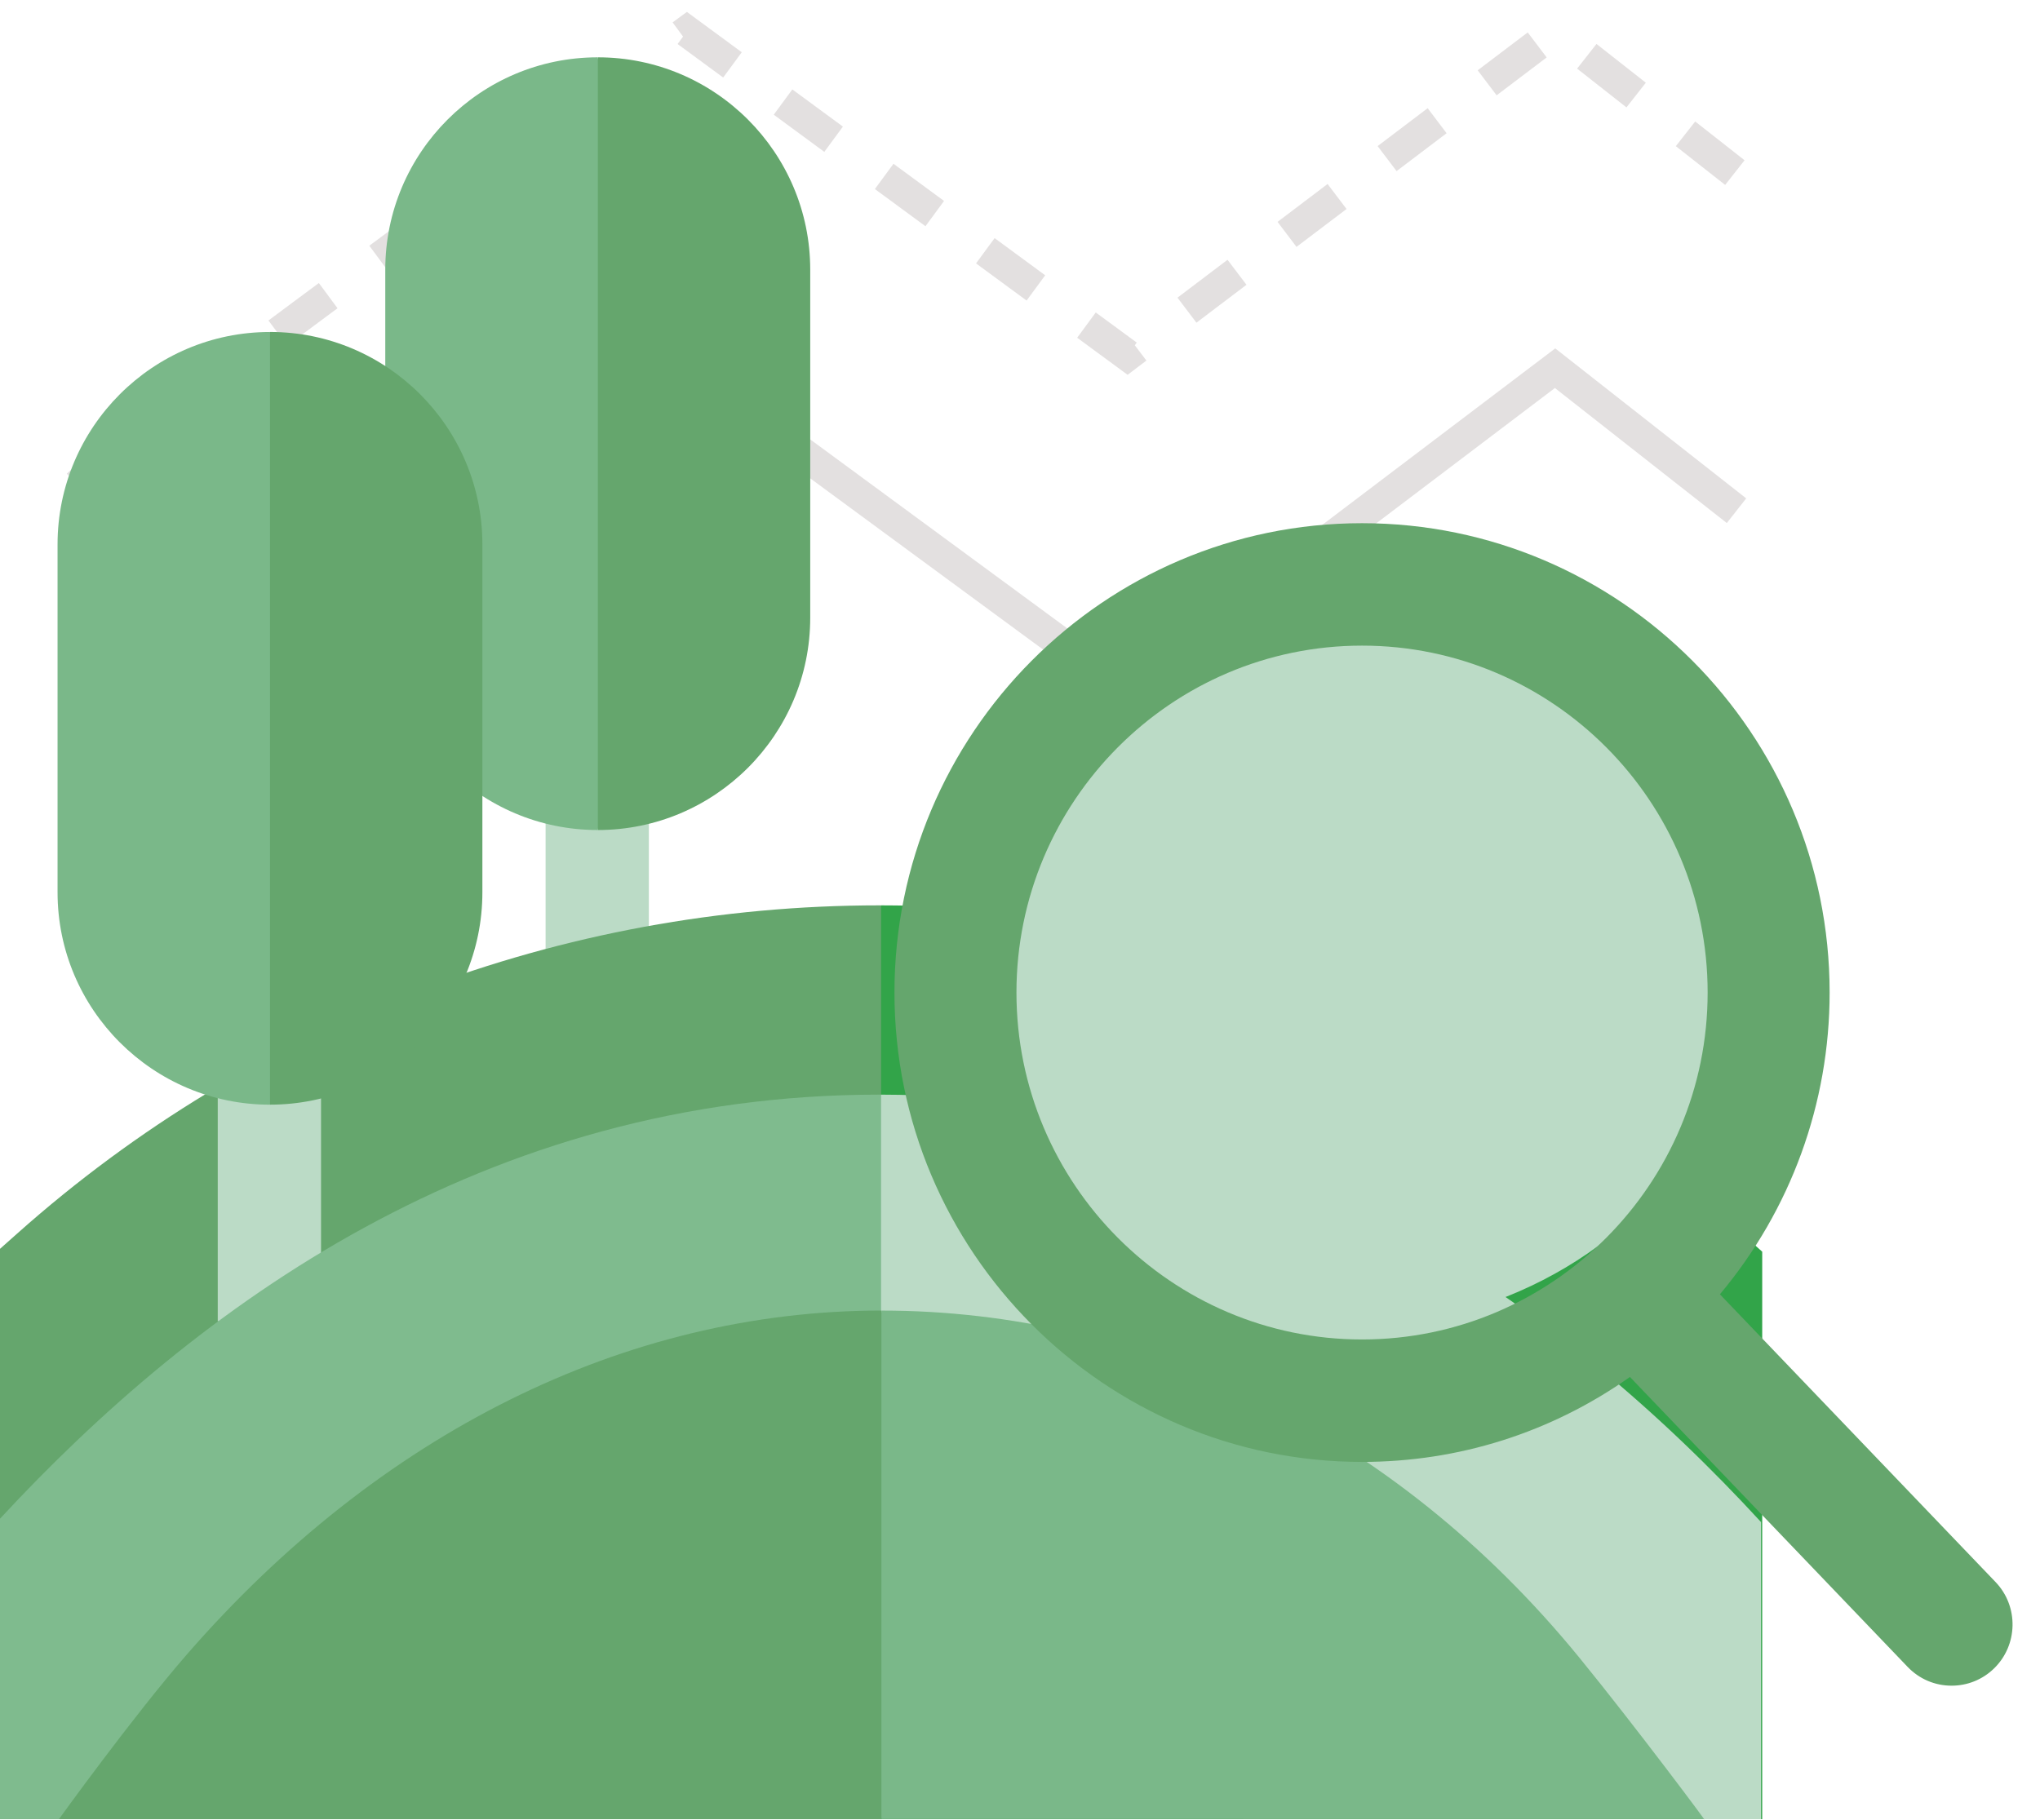
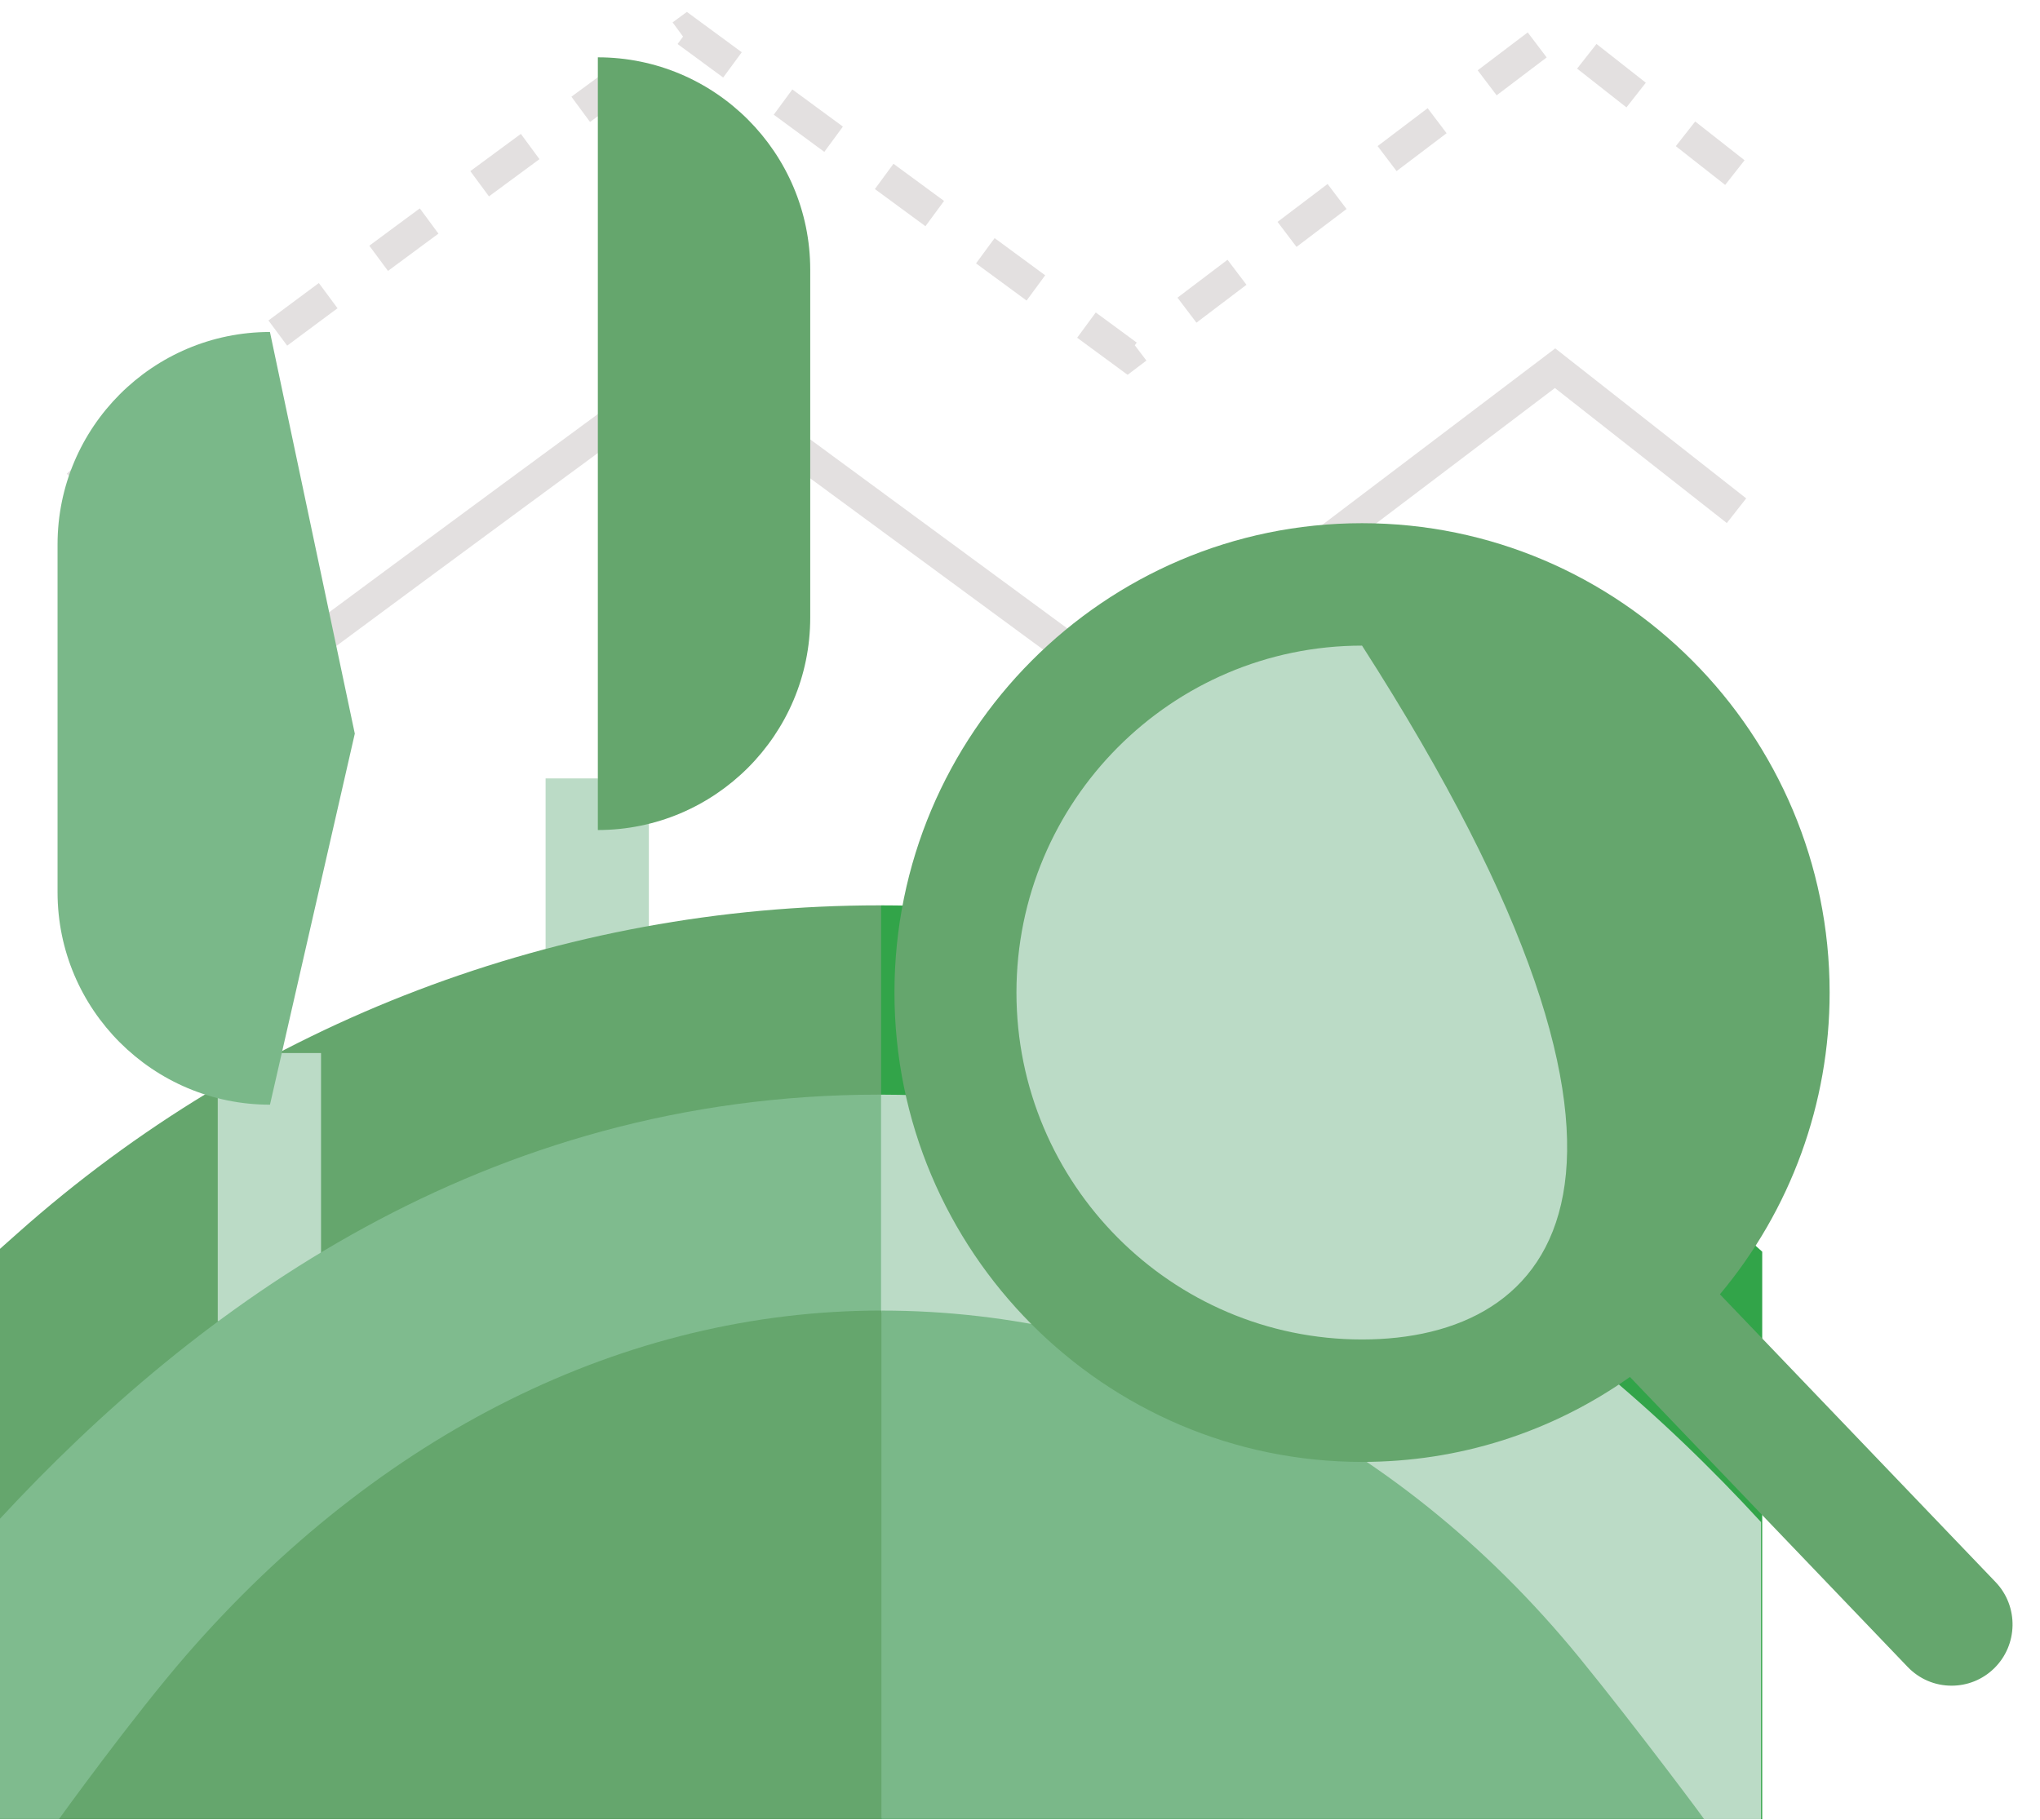
<svg xmlns="http://www.w3.org/2000/svg" width="65" height="58" viewBox="0 0 65 58" fill="none">
  <path d="M2.48 15.451C3.141 14.79 15.693 5.542 21.886 1L35.924 11.322L49.549 1L55.33 5.542" stroke="#E3E0E0" stroke-dasharray="2 2" />
  <path d="M2.48 26.186C3.141 25.526 15.693 16.277 21.886 11.735L35.924 22.058L49.549 11.735L55.33 16.277" stroke="#E3E0E0" />
  <path d="M17.384 24.809V33.041H19.046L19.859 28.925L19.046 24.809H17.384Z" fill="#BBDBC6" />
  <path d="M19.049 24.809H20.675V33.041H19.049V24.809Z" fill="#BBDBC6" />
-   <path d="M19.044 1.827C15.312 1.827 12.276 4.863 12.276 8.595V19.687C12.276 23.419 15.312 26.454 19.044 26.454L21.747 14.628L19.044 1.827Z" fill="#7AB889" />
  <path d="M19.049 1.827V26.454C22.78 26.454 25.816 23.419 25.816 19.687V8.595C25.816 4.863 22.781 1.827 19.049 1.827Z" fill="#65A66D" />
  <path d="M28.027 28.855C17.879 28.855 8.121 32.569 0.551 39.312L-3.05176e-05 39.802L0 57.98H28.076L31.678 41.758L28.076 28.856C28.06 28.856 28.044 28.855 28.027 28.855Z" fill="#65A66D" />
  <path d="M56.149 39.893L55.603 39.403C48.029 32.612 38.254 28.867 28.073 28.855V57.98H56.149L56.149 39.893Z" fill="#32A449" />
  <path d="M6.938 33.562V42.107H8.6L9.413 37.834L8.6 33.562H6.938Z" fill="#BBDBC6" />
  <path d="M8.603 33.562H10.229V42.107H8.603V33.562Z" fill="#BBDBC6" />
  <path d="M8.601 10.581C4.87 10.581 1.834 13.617 1.834 17.349V28.441C1.834 32.172 4.87 35.208 8.602 35.208L11.305 23.382L8.601 10.581Z" fill="#7AB889" />
-   <path d="M8.603 10.58V35.207C12.334 35.207 15.37 32.172 15.37 28.44V17.348C15.37 13.616 12.334 10.58 8.603 10.58Z" fill="#65A66D" />
  <path d="M28.027 34.887C15.401 34.887 6.234 41.673 -3.05176e-05 48.403L7.91557e-05 57.979H1.879L28.076 47.473L29.866 39.512L28.076 34.887C28.06 34.887 28.044 34.887 28.027 34.887Z" fill="#7FBB8E" />
  <path d="M28.073 34.888V47.474L28.922 47.133L54.28 57.98H56.112L56.112 48.511C49.869 41.721 40.611 34.906 28.073 34.888Z" fill="#BBDBC6" />
  <path d="M5.946 52.739C4.223 54.722 1.88 57.976 1.88 57.976L28.078 57.976L31.244 50.809L28.078 41.769C19.904 41.773 12.072 45.692 5.946 52.739Z" fill="#65A66D" />
  <path d="M50.327 52.837C44.385 45.556 36.318 41.77 28.098 41.77C28.094 41.77 28.089 41.77 28.085 41.77V57.977L54.291 57.978C54.56 58.305 52.086 54.992 50.327 52.837Z" fill="#7AB889" />
  <ellipse cx="42.75" cy="30.925" rx="12.825" ry="11.4" fill="#BBDBC6" />
-   <path d="M63.584 50.422L54.801 41.251C57.06 38.555 58.297 35.164 58.297 31.634C58.297 23.386 51.613 16.675 43.398 16.675C35.184 16.675 28.5 23.386 28.5 31.634C28.5 39.882 35.184 46.593 43.398 46.593C46.482 46.593 49.421 45.659 51.934 43.886L60.783 53.127C61.153 53.512 61.65 53.725 62.183 53.725C62.688 53.725 63.167 53.532 63.53 53.181C64.302 52.435 64.327 51.198 63.584 50.422ZM43.398 20.577C49.471 20.577 54.41 25.537 54.41 31.634C54.41 37.731 49.471 42.691 43.398 42.691C37.327 42.691 32.387 37.731 32.387 31.634C32.387 25.537 37.327 20.577 43.398 20.577Z" fill="#65A66D" />
+   <path d="M63.584 50.422L54.801 41.251C57.06 38.555 58.297 35.164 58.297 31.634C58.297 23.386 51.613 16.675 43.398 16.675C35.184 16.675 28.5 23.386 28.5 31.634C28.5 39.882 35.184 46.593 43.398 46.593C46.482 46.593 49.421 45.659 51.934 43.886L60.783 53.127C61.153 53.512 61.65 53.725 62.183 53.725C62.688 53.725 63.167 53.532 63.53 53.181C64.302 52.435 64.327 51.198 63.584 50.422ZM43.398 20.577C54.41 37.731 49.471 42.691 43.398 42.691C37.327 42.691 32.387 37.731 32.387 31.634C32.387 25.537 37.327 20.577 43.398 20.577Z" fill="#65A66D" />
</svg>